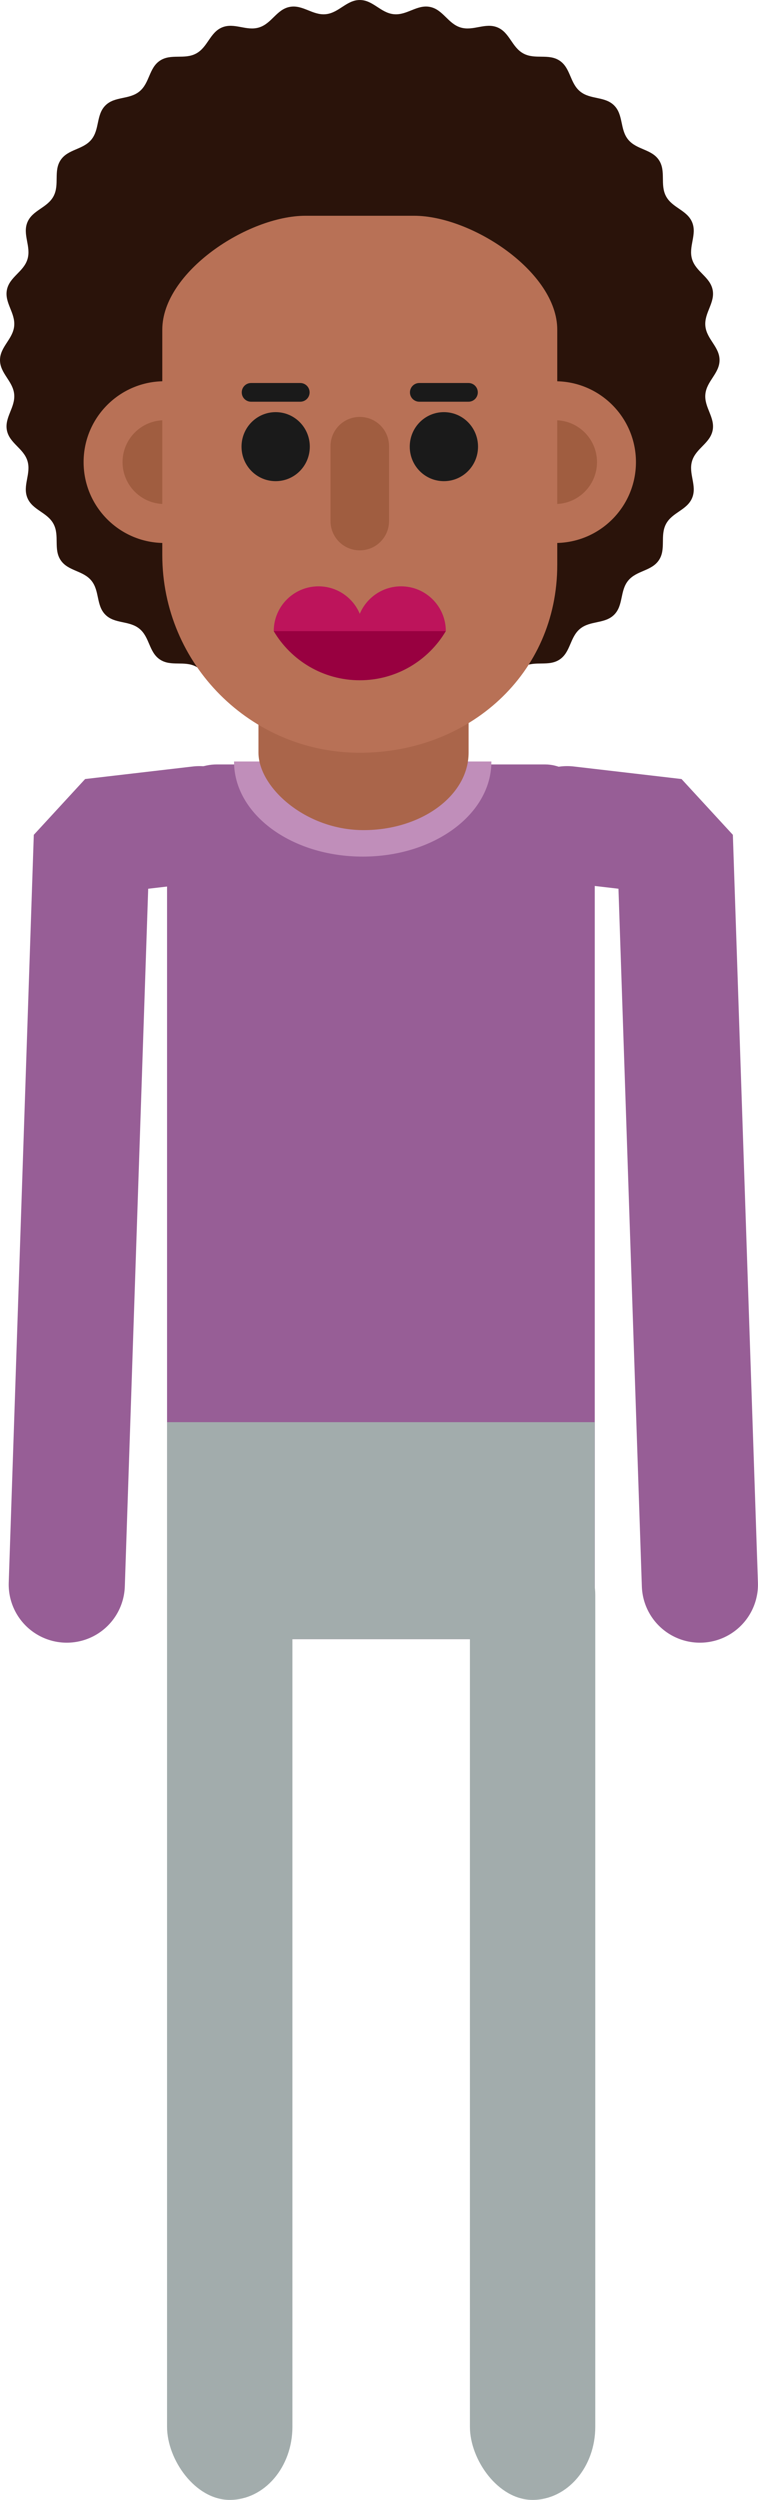
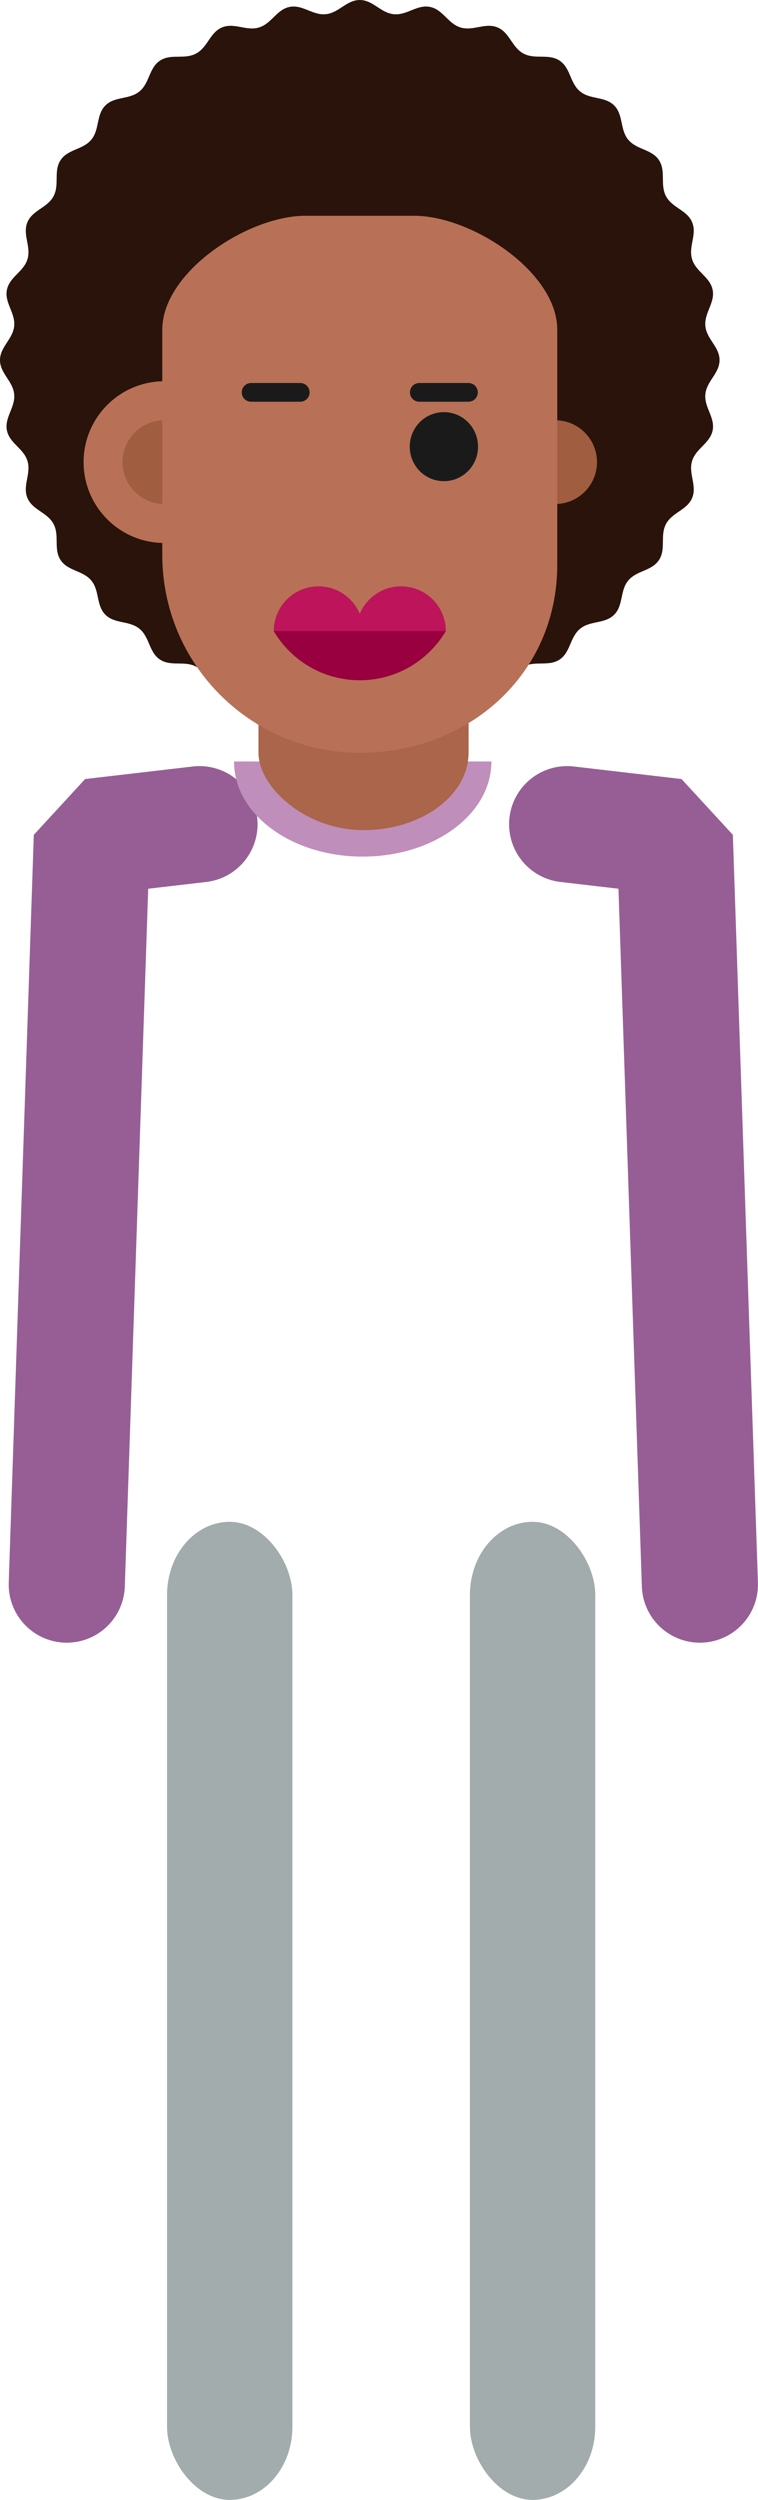
<svg xmlns="http://www.w3.org/2000/svg" xmlns:ns1="http://sodipodi.sourceforge.net/DTD/sodipodi-0.dtd" xmlns:ns2="http://www.inkscape.org/namespaces/inkscape" width="154.756" height="509.868" viewBox="0 0 40.946 134.902" version="1.1" id="svg8" ns1:docname="drawingvsg.svg" ns2:version="0.92.4 (5da689c313, 2019-01-14)">
  <defs id="defs2" />
  <ns1:namedview id="base" pagecolor="#ffffff" bordercolor="#666666" borderopacity="1.0" ns2:pageopacity="0.0" ns2:pageshadow="2" ns2:zoom="1.3" ns2:cx="86.557105" ns2:cy="276.80099" ns2:document-units="px" ns2:current-layer="layer1" showgrid="false" units="px" ns2:window-width="926" ns2:window-height="1011" ns2:window-x="986" ns2:window-y="0" ns2:window-maximized="0" fit-margin-top="0" fit-margin-left="0" fit-margin-right="0" fit-margin-bottom="0" />
  <g ns2:label="Layer 1" ns2:groupmode="layer" id="layer1" transform="translate(-374.442,-166.975)">
    <g id="g2221">
      <path style="fill:none;fill-opacity:1;stroke:#975e96;stroke-width:6.274;stroke-linecap:round;stroke-linejoin:bevel;stroke-miterlimit:4;stroke-dasharray:none;stroke-opacity:1;paint-order:markers fill stroke" d="m 385.219,211.453 -5.816,0.677 -1.354,40.353" id="use907-5" ns2:connector-curvature="0" ns1:nodetypes="ccc" />
      <path ns1:nodetypes="ccc" ns2:connector-curvature="0" id="use2186" d="m 405.079,211.453 5.816,0.677 1.354,40.353" style="fill:none;fill-opacity:1;stroke:#975e96;stroke-width:6.274;stroke-linecap:round;stroke-linejoin:bevel;stroke-miterlimit:4;stroke-dasharray:none;stroke-opacity:1;paint-order:markers fill stroke" />
-       <rect rx="2.689" ry="2.689" y="208.226" x="383.466" height="47.204" width="23.104" id="rect893-6" style="opacity:1;vector-effect:none;fill:#975e96;fill-opacity:1;stroke:none;stroke-width:0.372;stroke-linecap:butt;stroke-linejoin:miter;stroke-miterlimit:4;stroke-dasharray:none;stroke-dashoffset:0;stroke-opacity:1;marker:none;paint-order:stroke fill markers" />
      <path ns2:connector-curvature="0" id="rect893-6-5" d="m 387.085,208.067 v 0.01 c 0,2.838 3.1,5.123 6.95,5.123 3.851,0 6.951,-2.285 6.951,-5.123 v -0.01 z" style="opacity:1;vector-effect:none;fill:#c08eba;fill-opacity:1;stroke:none;stroke-width:0.372;stroke-linecap:butt;stroke-linejoin:miter;stroke-miterlimit:4;stroke-dasharray:none;stroke-dashoffset:0;stroke-opacity:1;marker:none;paint-order:stroke fill markers" />
      <g transform="translate(47.625)" id="g1950">
        <path id="path10790-6" style="fill:#2a130a;fill-opacity:1;fill-rule:nonzero;stroke:none;stroke-width:0.353" d="m 346.252,166.975 c 0.716,0 1.124,0.696 1.838,0.766 0.714,0.07 1.25,-0.533 1.953,-0.393 0.704,0.139 0.969,0.901 1.653,1.109 0.687,0.208 1.33,-0.278 1.993,-0.004 0.663,0.274 0.773,1.073 1.405,1.411 0.633,0.339 1.357,-0.014 1.954,0.385 0.597,0.398 0.549,1.204 1.104,1.659 0.554,0.455 1.334,0.251 1.841,0.758 0.507,0.507 0.303,1.289 0.758,1.843 0.456,0.554 1.261,0.507 1.659,1.102 0.398,0.597 0.047,1.323 0.385,1.955 0.338,0.631 1.137,0.743 1.411,1.404 0.274,0.663 -0.212,1.306 -0.004,1.992 0.208,0.686 0.97,0.951 1.111,1.654 0.139,0.703 -0.463,1.239 -0.393,1.953 0.07,0.714 0.766,1.121 0.766,1.838 0,0.718 -0.696,1.126 -0.766,1.839 -0.071,0.713 0.532,1.249 0.393,1.953 -0.141,0.703 -0.903,0.967 -1.111,1.653 -0.208,0.686 0.279,1.329 0.004,1.991 -0.274,0.663 -1.073,0.773 -1.411,1.405 -0.338,0.633 0.014,1.359 -0.385,1.954 -0.398,0.597 -1.203,0.55 -1.659,1.104 -0.455,0.554 -0.251,1.334 -0.758,1.841 -0.507,0.507 -1.287,0.304 -1.841,0.759 -0.555,0.455 -0.507,1.259 -1.104,1.658 -0.597,0.398 -1.321,0.047 -1.954,0.385 -0.633,0.339 -0.743,1.137 -1.405,1.413 -0.663,0.274 -1.306,-0.213 -1.993,-0.006 -0.685,0.21 -0.949,0.972 -1.653,1.111 -0.703,0.14 -1.239,-0.463 -1.953,-0.393 -0.714,0.07 -1.122,0.766 -1.838,0.766 -0.717,0 -1.125,-0.696 -1.838,-0.766 -0.714,-0.071 -1.25,0.533 -1.953,0.393 -0.705,-0.139 -0.968,-0.901 -1.654,-1.111 -0.686,-0.208 -1.33,0.28 -1.992,0.006 -0.663,-0.276 -0.773,-1.073 -1.406,-1.413 -0.633,-0.338 -1.357,0.014 -1.954,-0.385 -0.597,-0.398 -0.549,-1.203 -1.104,-1.658 -0.554,-0.455 -1.334,-0.252 -1.841,-0.759 -0.507,-0.507 -0.303,-1.287 -0.758,-1.841 -0.456,-0.554 -1.261,-0.507 -1.659,-1.104 -0.398,-0.595 -0.047,-1.321 -0.385,-1.954 -0.338,-0.633 -1.137,-0.743 -1.411,-1.405 -0.274,-0.663 0.212,-1.305 0.004,-1.991 -0.208,-0.686 -0.97,-0.951 -1.111,-1.653 -0.139,-0.704 0.463,-1.24 0.393,-1.953 -0.071,-0.714 -0.766,-1.121 -0.766,-1.839 0,-0.717 0.696,-1.125 0.766,-1.838 0.07,-0.714 -0.532,-1.25 -0.393,-1.953 0.141,-0.703 0.903,-0.968 1.111,-1.654 0.208,-0.686 -0.278,-1.33 -0.004,-1.992 0.274,-0.661 1.073,-0.773 1.411,-1.404 0.338,-0.633 -0.014,-1.359 0.385,-1.955 0.398,-0.595 1.203,-0.549 1.659,-1.102 0.455,-0.554 0.251,-1.335 0.758,-1.843 0.507,-0.507 1.287,-0.303 1.841,-0.758 0.555,-0.455 0.507,-1.261 1.104,-1.659 0.597,-0.398 1.322,-0.045 1.954,-0.385 0.633,-0.338 0.743,-1.137 1.406,-1.411 0.663,-0.274 1.306,0.212 1.992,0.004 0.686,-0.208 0.949,-0.97 1.654,-1.109 0.703,-0.14 1.239,0.463 1.953,0.393 0.714,-0.071 1.121,-0.766 1.838,-0.766 z" ns2:connector-curvature="0" />
-         <path id="path10792-7" style="opacity:1;vector-effect:none;fill:#b87156;fill-opacity:1;fill-rule:nonzero;stroke:none;stroke-width:0.353;stroke-linecap:butt;stroke-linejoin:miter;stroke-miterlimit:4;stroke-dasharray:none;stroke-dashoffset:0;stroke-opacity:1" d="m 361.17,191.912 c 0,2.412 -1.954,4.364 -4.364,4.364 -2.41,0 -4.364,-1.953 -4.364,-4.364 0,-2.41 1.954,-4.364 4.364,-4.364 2.41,0 4.364,1.954 4.364,4.364 z" ns2:connector-curvature="0" />
        <path id="path10794-5" style="opacity:1;vector-effect:none;fill:#a05d40;fill-opacity:1;fill-rule:nonzero;stroke:none;stroke-width:0.353;stroke-linecap:butt;stroke-linejoin:miter;stroke-miterlimit:4;stroke-dasharray:none;stroke-dashoffset:0;stroke-opacity:1;marker:none;paint-order:stroke fill markers" d="m 359.066,191.912 c 0,1.248 -1.011,2.261 -2.26,2.261 -1.248,0 -2.26,-1.013 -2.26,-2.261 0,-1.248 1.012,-2.26 2.26,-2.26 1.248,0 2.26,1.011 2.26,2.26 z" ns2:connector-curvature="0" />
        <path id="path10796-3" style="opacity:1;vector-effect:none;fill:#b87156;fill-opacity:1;fill-rule:nonzero;stroke:none;stroke-width:0.353;stroke-linecap:butt;stroke-linejoin:miter;stroke-miterlimit:4;stroke-dasharray:none;stroke-dashoffset:0;stroke-opacity:1" d="m 340.061,191.912 c 0,2.412 -1.954,4.364 -4.364,4.364 -2.41,0 -4.364,-1.953 -4.364,-4.364 0,-2.41 1.954,-4.364 4.364,-4.364 2.41,0 4.364,1.954 4.364,4.364 z" ns2:connector-curvature="0" />
        <path id="path10798-5" style="opacity:1;vector-effect:none;fill:#a05d40;fill-opacity:1;fill-rule:nonzero;stroke:none;stroke-width:0.353;stroke-linecap:butt;stroke-linejoin:miter;stroke-miterlimit:4;stroke-dasharray:none;stroke-dashoffset:0;stroke-opacity:1;marker:none;paint-order:stroke fill markers" d="m 337.957,191.912 c 0,1.248 -1.011,2.261 -2.26,2.261 -1.248,0 -2.26,-1.013 -2.26,-2.261 0,-1.248 1.012,-2.26 2.26,-2.26 1.248,0 2.26,1.011 2.26,2.26 z" ns2:connector-curvature="0" />
        <rect style="opacity:1;vector-effect:none;fill:#aa654a;fill-opacity:1;stroke:none;stroke-width:0.353;stroke-linecap:butt;stroke-linejoin:miter;stroke-miterlimit:4;stroke-dasharray:none;stroke-dashoffset:0;stroke-opacity:1;marker:none;paint-order:stroke fill markers" id="rect1018-7" width="11.351" height="13.589" x="340.779" y="198.182" ry="4.183" rx="5.676" />
        <path id="path10800-6" style="fill:#b87156;fill-opacity:1;fill-rule:nonzero;stroke:none;stroke-width:0.353" d="m 343.319,178.618 c -3.113,0 -7.735,3.034 -7.735,6.147 v 12.164 c 0,5.891 4.776,10.667 10.668,10.667 5.891,0 10.667,-4.247 10.667,-10.138 v -12.693 c 0,-3.113 -4.622,-6.147 -7.735,-6.147 z" ns2:connector-curvature="0" ns1:nodetypes="ssssssss" />
-         <path id="path10802-2" style="opacity:1;vector-effect:none;fill:#a05d40;fill-opacity:1;fill-rule:nonzero;stroke:none;stroke-width:0.353;stroke-linecap:butt;stroke-linejoin:miter;stroke-miterlimit:4;stroke-dasharray:none;stroke-dashoffset:0;stroke-opacity:1;marker:none;paint-order:stroke fill markers" d="m 346.252,189.473 c 0.875,0 1.58,0.704 1.58,1.581 v 4.039 c 0,0.875 -0.706,1.58 -1.58,1.58 -0.875,0 -1.581,-0.706 -1.581,-1.58 v -4.039 c 0,-0.877 0.706,-1.581 1.581,-1.581 z" ns2:connector-curvature="0" />
        <path id="path10804-9" style="fill:#bd145b;fill-opacity:1;fill-rule:nonzero;stroke:none;stroke-width:0.353" d="m 344.022,198.615 c -1.335,0 -2.418,1.083 -2.418,2.419 1.694,0.805 3.303,0.955 4.775,0.037 1.499,0.214 2.982,0.859 4.521,-0.037 0,-1.336 -1.082,-2.419 -2.418,-2.419 -1.003,0 -1.864,0.612 -2.23,1.483 -0.367,-0.871 -1.227,-1.483 -2.23,-1.483 z" ns2:connector-curvature="0" />
        <path id="path10806-1" style="fill:#980040;fill-opacity:1;fill-rule:nonzero;stroke:none;stroke-width:0.353" d="m 341.603,201.033 c 0.94,1.587 2.669,2.651 4.648,2.651 1.979,0 3.708,-1.064 4.648,-2.651 z" ns2:connector-curvature="0" />
        <path id="path10812-0" style="fill:#1a1a1a;fill-opacity:1;fill-rule:nonzero;stroke:none;stroke-width:0.353" d="m 350.795,189.215 c 1.021,0 1.844,0.831 1.844,1.863 0,1.032 -0.823,1.862 -1.844,1.862 -1.02,0 -1.844,-0.829 -1.844,-1.862 0,-1.032 0.824,-1.863 1.844,-1.863 z" ns2:connector-curvature="0" />
-         <path id="path10814-9" style="fill:#1a1a1a;fill-opacity:1;fill-rule:nonzero;stroke:none;stroke-width:0.353" d="m 341.708,189.215 c 1.02,0 1.844,0.831 1.844,1.863 0,1.032 -0.824,1.862 -1.844,1.862 -1.02,0 -1.844,-0.829 -1.844,-1.862 0,-1.032 0.824,-1.863 1.844,-1.863 z" ns2:connector-curvature="0" />
        <path id="path10816-3" style="fill:#1a1a1a;fill-opacity:1;fill-rule:nonzero;stroke:none;stroke-width:0.353" d="m 340.38,187.643 h 2.655 c 0.28,0 0.506,0.226 0.506,0.506 0,0.28 -0.226,0.504 -0.506,0.504 h -2.655 c -0.28,0 -0.504,-0.225 -0.504,-0.504 0,-0.28 0.225,-0.506 0.504,-0.506 z" ns2:connector-curvature="0" />
        <path id="path10818-6" style="fill:#1a1a1a;fill-opacity:1;fill-rule:nonzero;stroke:none;stroke-width:0.353" d="m 349.468,187.643 h 2.655 c 0.28,0 0.504,0.226 0.504,0.506 0,0.28 -0.225,0.504 -0.504,0.504 h -2.655 c -0.28,0 -0.506,-0.225 -0.506,-0.504 0,-0.28 0.226,-0.506 0.506,-0.506 z" ns2:connector-curvature="0" />
      </g>
      <rect style="opacity:1;vector-effect:none;fill:#a2acac;fill-opacity:1;stroke:none;stroke-width:0.372;stroke-linecap:butt;stroke-linejoin:miter;stroke-miterlimit:4;stroke-dasharray:none;stroke-dashoffset:0;stroke-opacity:1;marker:none;paint-order:stroke fill markers" id="use895-5" width="6.772" height="52.781" x="383.466" y="249.097" ry="3.944" rx="3.944" />
-       <rect style="opacity:1;vector-effect:none;fill:#a2acac;fill-opacity:1;stroke:none;stroke-width:0.372;stroke-linecap:butt;stroke-linejoin:miter;stroke-miterlimit:4;stroke-dasharray:none;stroke-dashoffset:0;stroke-opacity:1;marker:none;paint-order:stroke fill markers" id="use995-0" width="23.104" height="11.711" x="383.466" y="243.719" ry="0" rx="0" />
      <rect rx="3.944" ry="3.944" y="249.097" x="399.826" height="52.781" width="6.772" id="use1226-2" style="opacity:1;vector-effect:none;fill:#a2acac;fill-opacity:1;stroke:none;stroke-width:0.372;stroke-linecap:butt;stroke-linejoin:miter;stroke-miterlimit:4;stroke-dasharray:none;stroke-dashoffset:0;stroke-opacity:1;marker:none;paint-order:stroke fill markers" />
    </g>
  </g>
</svg>